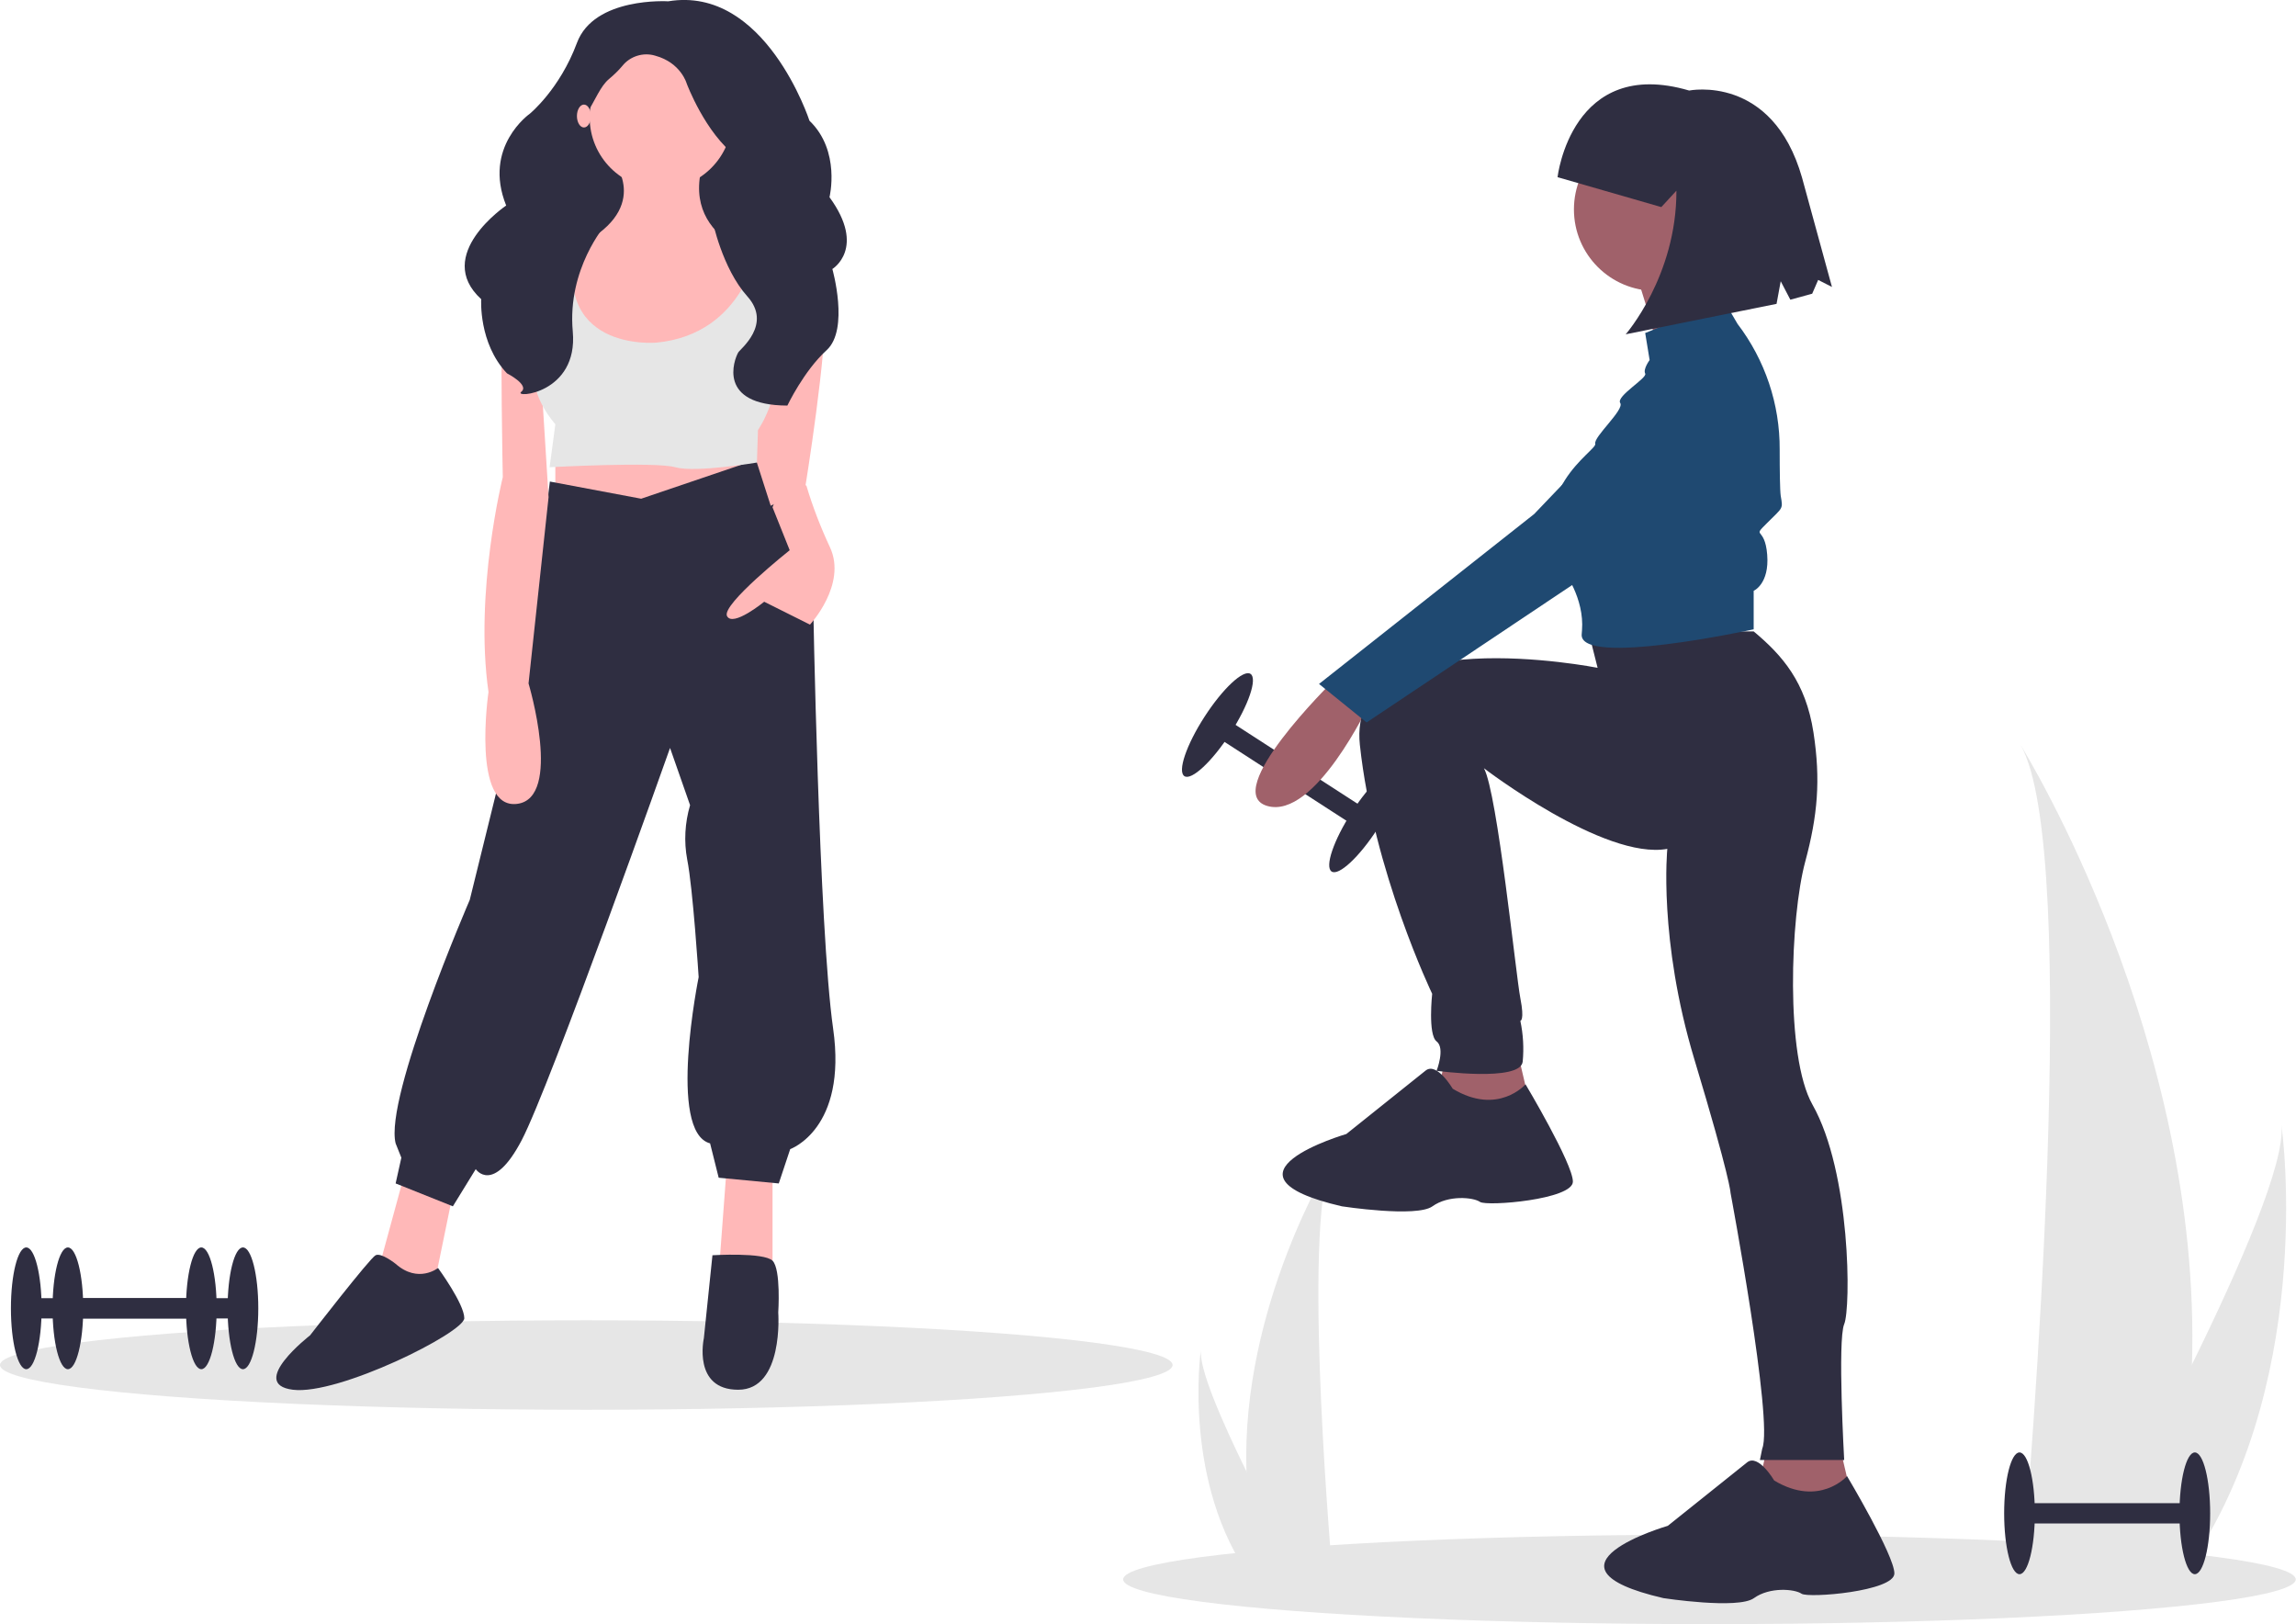
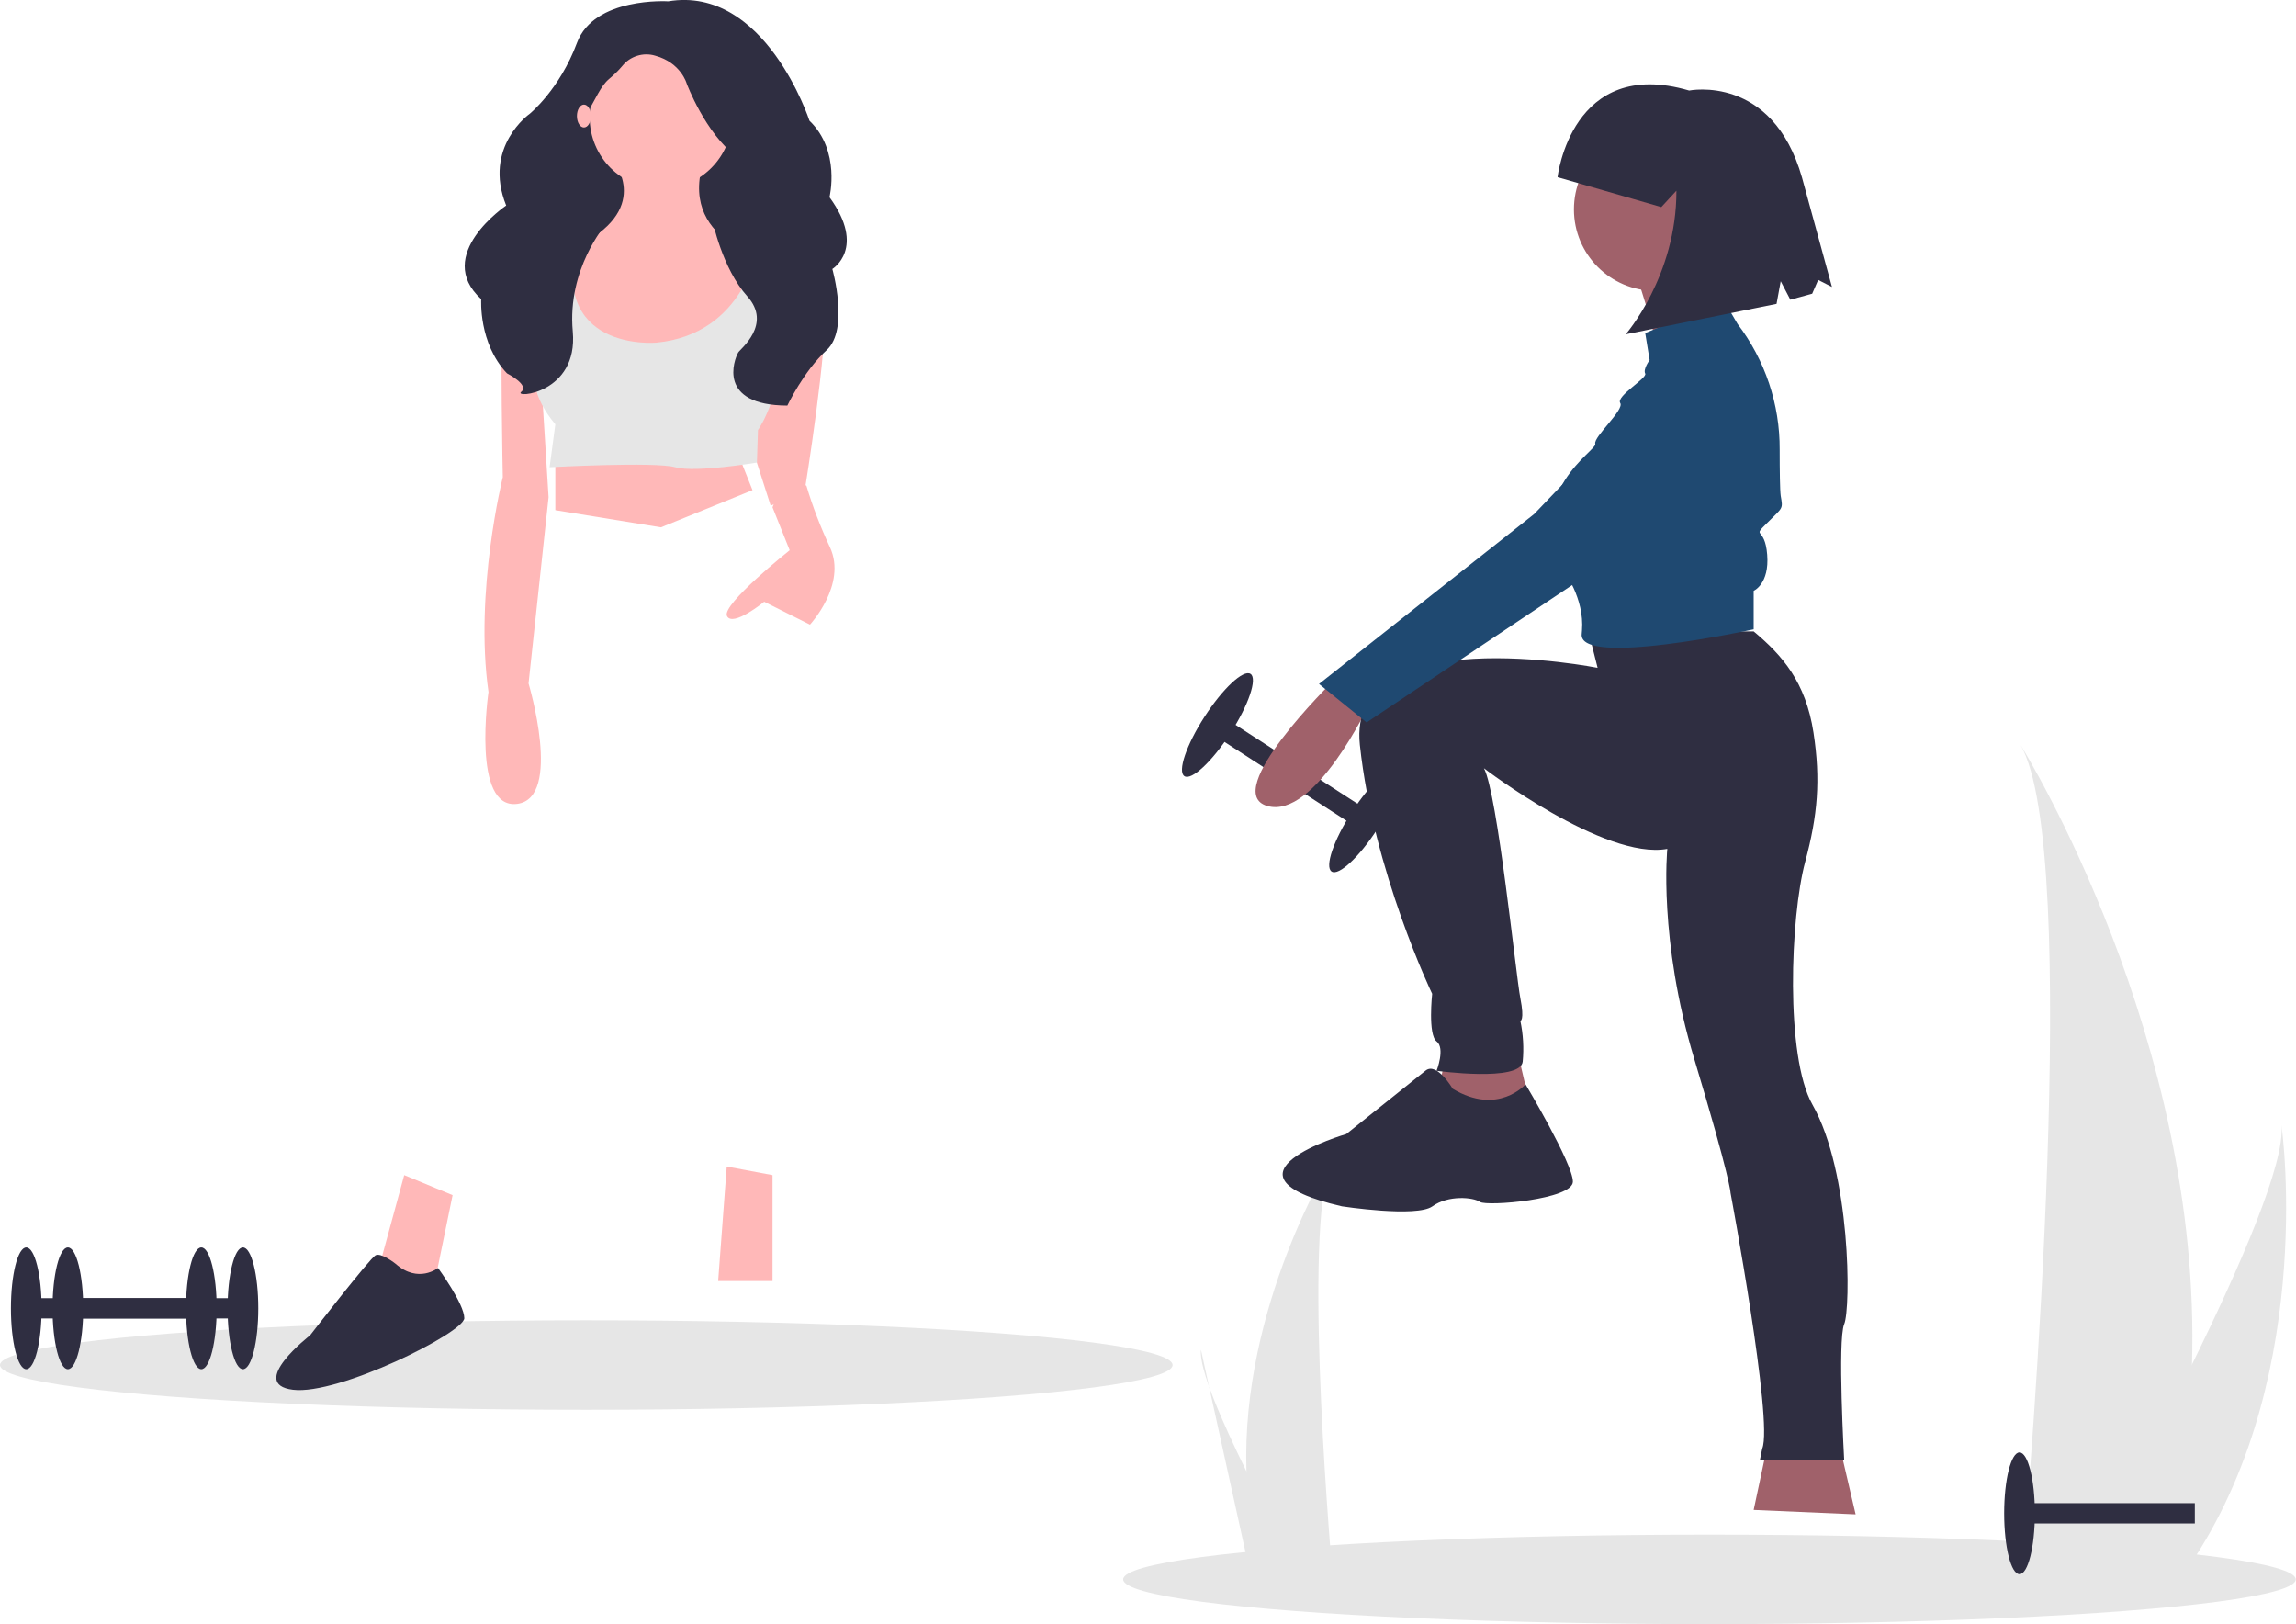
<svg xmlns="http://www.w3.org/2000/svg" version="1.1" id="Ebene_1" x="0px" y="0px" viewBox="0 0 882.7 624.3" style="enable-background:new 0 0 882.7 624.3;" xml:space="preserve">
  <style type="text/css">
	.st0{fill:#2F2E41;}
	.st1{fill:#E6E6E6;}
	.st2{fill:#A0616A;}
	.st3{fill:#1F4971;}
	.st4{fill:#FFB8B8;}
</style>
  <rect x="492.2" y="263.2" transform="matrix(0.543 -0.84 0.84 0.543 -22.45 552.568)" class="st0" width="7.8" height="67.4" />
  <ellipse transform="matrix(0.543 -0.84 0.84 0.543 -24.858 584.694)" class="st0" cx="524.4" cy="315.2" rx="23.4" ry="5.9" />
  <ellipse transform="matrix(0.543 -0.84 0.84 0.543 -20.04 520.443)" class="st0" cx="467.9" cy="278.6" rx="23.4" ry="5.9" />
  <ellipse class="st1" cx="657.2" cy="607.1" rx="225.4" ry="17.2" />
  <ellipse class="st1" cx="225.4" cy="524.7" rx="225.4" ry="17.2" />
  <path class="st1" d="M842.7,524.6c-0.7,27.6-5.4,55-13.7,81.3c-0.2,0.6-0.4,1.2-0.6,1.8H777c0.1-0.5,0.1-1.2,0.2-1.8  c3.4-39.3,23.1-278.7-0.4-319.6C778.8,289.7,846.6,399.7,842.7,524.6z" />
  <path class="st1" d="M838.8,606c-0.4,0.6-0.9,1.2-1.3,1.8H799c0.3-0.5,0.6-1.1,1-1.8c6.4-11.5,25.2-45.8,42.6-81.3  c18.8-38.2,36-77.9,34.5-92.2C877.6,435.6,890.6,534.3,838.8,606z" />
  <path class="st1" d="M479.2,565.6c0.4,14,2.7,27.9,7,41.3c0.1,0.3,0.2,0.6,0.3,0.9h26c0-0.3-0.1-0.6-0.1-0.9  c-1.7-20-11.7-141.4,0.2-162.2C511.6,446.3,477.1,502.2,479.2,565.6z" />
-   <path class="st1" d="M481.1,606.9c0.2,0.3,0.4,0.6,0.7,0.9h19.5c-0.1-0.3-0.3-0.6-0.5-0.9c-3.2-5.8-12.8-23.2-21.6-41.3  c-9.5-19.4-18.3-39.5-17.5-46.8C461.4,520.4,454.8,570.5,481.1,606.9z" />
+   <path class="st1" d="M481.1,606.9c0.2,0.3,0.4,0.6,0.7,0.9h19.5c-0.1-0.3-0.3-0.6-0.5-0.9c-3.2-5.8-12.8-23.2-21.6-41.3  c-9.5-19.4-18.3-39.5-17.5-46.8z" />
  <path class="st2" d="M512.4,261.9c0,0-43.5,42.6-25.2,47.9s39.2-39.2,39.2-39.2L512.4,261.9z" />
  <polygon class="st2" points="555.9,405.5 550.7,429.9 589.8,431.6 583.7,405.5 " />
  <polygon class="st2" points="679.4,556 674.2,580.4 713.4,582.1 707.3,556 " />
  <path class="st0" d="M610.7,242.8l3.5,13.9c0,0-96.6-19.1-91.4,29.6s27.8,95.7,27.8,95.7s-1.7,15.7,1.7,18.3s0,11.3,0,11.3  s32.2,4.4,33.1-3.5c0.5-5.2,0.2-10.5-0.9-15.7c0,0,1.7,0,0-8.7s-8.8-78.9-14-88.4c0,0,46.2,35.4,70.5,31c0,0-3.5,34.8,10.4,80.9  s13.9,51.3,13.9,51.3s16.5,87.9,12.2,98.3l-0.9,4.4H709c0,0-2.6-46.1,0-52.2c2.6-6.1,2.6-58.3-12.2-84.4  c-10.5-18.5-8.5-72.1-2.8-93.3c4.8-17.8,6-31.5,3.2-49.7c-3-19.5-12-29.7-23-38.9L610.7,242.8z" />
  <circle class="st2" cx="636.4" cy="80.5" r="31.3" />
  <path class="st2" d="M628.1,102.7c0,0,9.6,27.8,8.7,33.1s27.8-10.4,27.8-10.4s-11.3-27.8-7.8-35.7L628.1,102.7z" />
  <path class="st3" d="M662.9,115.8L632.5,128l1.7,10.4c0,0-2.6,3.5-1.7,5.2s-11.3,8.7-9.6,11.3s-10.4,13.1-9.6,15.7  s-27.8,18.3-12.2,48.7c0,0,8.1,10.6,7.1,23c0,0.4-0.1,0.9-0.1,1.3c-1.7,13.1,66.1-1.7,66.1-1.7v-14.8c0,0,6.1-2.6,5.2-13.9  s-6.1-6.1,0-12.2s6.1-5.2,5.2-10.4c-0.3-2.1-0.4-9.6-0.4-17.8c0.1-17.4-5.6-34.4-16.2-48.3l0,0L662.9,115.8z" />
  <path class="st3" d="M646.4,138.4l-56.6,59.2l-82.7,65.3l18.3,14.8l152.3-101.8C677.7,175.8,690.8,120.1,646.4,138.4z" />
  <path class="st0" d="M558.5,418.5c0,0-6.1-10.4-10.4-7l-30.5,24.4c0,0-53.9,15.7-1.7,27.8c0,0,28.7,4.4,34.8,0s15.7-3.5,18.3-1.7  s35.7-0.9,35.7-7.8s-18.2-37.4-18.2-37.4S575.9,429,558.5,418.5z" />
-   <path class="st0" d="M682.1,569.1c0,0-6.1-10.4-10.4-7l-30.5,24.4c0,0-53.9,15.7-1.7,27.8c0,0,28.7,4.4,34.8,0s15.7-3.5,18.3-1.7  s35.7-0.9,35.7-7.8s-18.2-37.4-18.2-37.4S699.5,579.5,682.1,569.1z" />
  <path class="st0" d="M598.8,68.1c0,0,5.3-46.6,50.6-33.3c0,0,32-6.5,43.4,33.5l11.5,42l-5.3-2.7l-2.3,5.3l-8.4,2.3l-3.7-7.1  l-1.6,8.7l-58,11.7c0,0,19.6-22.4,19.5-55.2l-5.8,6.3L598.8,68.1z" />
  <rect x="215.2" y="30.3" class="st0" width="72.4" height="90.3" />
  <polygon class="st4" points="155.4,451.7 145.5,488 161.9,500.2 166.3,496.9 174,459.4 " />
  <polygon class="st4" points="279.4,448.4 276.1,492.4 297,492.4 297,451.7 " />
  <polygon class="st4" points="213.5,169.6 213.5,196.1 254.1,202.7 289.3,188.4 282.7,171.8 " />
-   <path class="st0" d="M246.5,191.7l-35.1-6.6l-8.8,71.6l-22,89.2c0,0-32.9,76-28.5,93.6l2.2,5.5l-2.2,9.9l22,8.8l8.8-14.3  c0,0,6.6,9.9,17.6-11s57.1-150.9,57.1-150.9l7.7,22c-2,6.8-2.4,14-1.1,20.9c2.2,11,4.4,45.2,4.4,45.2s-12.1,59.5,4.4,63.9l3.3,13.2  l23.1,2.2l4.4-13.2c0,0,22-7.7,16.5-46.3c-5.5-38.6-7.7-165.3-7.7-165.3l-21.6-53.5L246.5,191.7z" />
  <path class="st0" d="M152.1,485.8c0,0-5.5-4.4-7.7-3.3s-25.2,30.8-25.2,30.8s-24.1,18.7-6.6,20.9s65.9-22,65.9-27.5  c0-5.5-10.1-19.3-10.1-19.3S160.8,493.5,152.1,485.8z" />
-   <path class="st0" d="M273.9,482.5c0,0,19.8-1.2,23.1,2.1s2.2,19.9,2.2,19.9s2.2,29.7-15.4,29.7s-13.2-19.8-13.2-19.8L273.9,482.5z" />
  <ellipse class="st4" cx="254.1" cy="45.1" rx="27.4" ry="27.5" />
  <path class="st4" d="M236,62.2c0,0,15.4,18.7-15.4,33.1s22,73.8,22,73.8s61.5-23.1,56-68.3c0,0-37.3-6.6-28.5-37.5L236,62.2z" />
  <path class="st4" d="M219.6,94.2c0,0-25.2-3.3-26.3,17.6s0,71.6,0,71.6s-11,44.1-5.5,82.6c0,0-6.6,45.2,11,43s4.4-46.3,4.4-46.3  l7.7-71.6l-3.3-52.9l14.3-32L219.6,94.2z" />
  <path class="st4" d="M292.2,99c0,0,23.9-0.5,25,17.2s-7.7,71.6-7.7,71.6l-13.2,6.6L284.3,157L292.2,99z" />
  <path class="st4" d="M299.1,189.5L297,195l6.6,16.5c0,0-26.3,20.9-24.1,25.3s14.3-5.5,14.3-5.5l17.6,8.8c0,0,14.3-15.4,7.7-29.7  c-3.6-7.7-6.7-15.7-9.1-23.8C309.8,186.6,300.2,186.2,299.1,189.5z" />
  <path class="st1" d="M214.6,90.3l-3.3,36.4c0,0-15.4,15.4,2.2,36.4l-2.2,16.5c0,0,40.6-2.2,48.3,0c7.7,2.2,31.4-1.8,31.4-1.8  l0.4-12.5c0,0,11-15.4,7.7-38.6c-3.3-23.1,0-30.8,0-30.8l-7.7-1.1c0,0-4.9,33.6-39,36.9c0,0-42.3,3.9-30.2-41.3L214.6,90.3z" />
  <path class="st0" d="M256.9,0.5c0,0-28.5-1.8-35.1,16s-18.1,27.2-18.1,27.2s-18.2,12.7-9.1,35.3c0,0-28.2,19-9.6,36  c0,0-1.1,16.9,9.9,28.5c0,0,8.8,4.5,5.5,7.1s22,0.9,19.8-23.2s12.6-41,12.6-41s-14.3-31.2-7.7-41.9c4-6.5,5.7-11.3,9-14.1  c1.8-1.5,3.6-3.2,5.1-5c3-3.8,8.1-5.4,12.7-4c9.9,2.7,12.1,10.7,12.1,10.7s7.1,19.1,19.2,28.1c12.1,8.9-9.3,24.5-9.3,24.5  s3.7,18.4,13.4,29.2s-2.8,20.3-3.5,21.6c-1.6,2.8-8.2,20.3,18.9,20.4c0,0,6.3-13.3,15.1-21.3c8.8-8,2.2-31.2,2.2-31.2  s13.2-8-1.1-27.6c0,0,4.4-17.8-7.7-29.4C311.2,46.4,294.2-5.7,256.9,0.5z" />
  <ellipse class="st4" cx="224.5" cy="44.6" rx="2.7" ry="4.4" />
  <rect x="26.1" y="499" class="st0" width="67.4" height="7.8" />
  <ellipse class="st0" cx="93.4" cy="502.9" rx="5.9" ry="23.4" />
  <ellipse class="st0" cx="26.1" cy="502.9" rx="5.9" ry="23.4" />
  <rect x="10.1" y="499" class="st0" width="67.4" height="7.8" />
  <ellipse class="st0" cx="77.4" cy="502.9" rx="5.9" ry="23.4" />
  <ellipse class="st0" cx="10.1" cy="502.9" rx="5.9" ry="23.4" />
  <rect x="776.4" y="577.8" class="st0" width="67.4" height="7.8" />
-   <ellipse class="st0" cx="843.8" cy="581.7" rx="5.9" ry="23.4" />
  <ellipse class="st0" cx="776.4" cy="581.7" rx="5.9" ry="23.4" />
</svg>